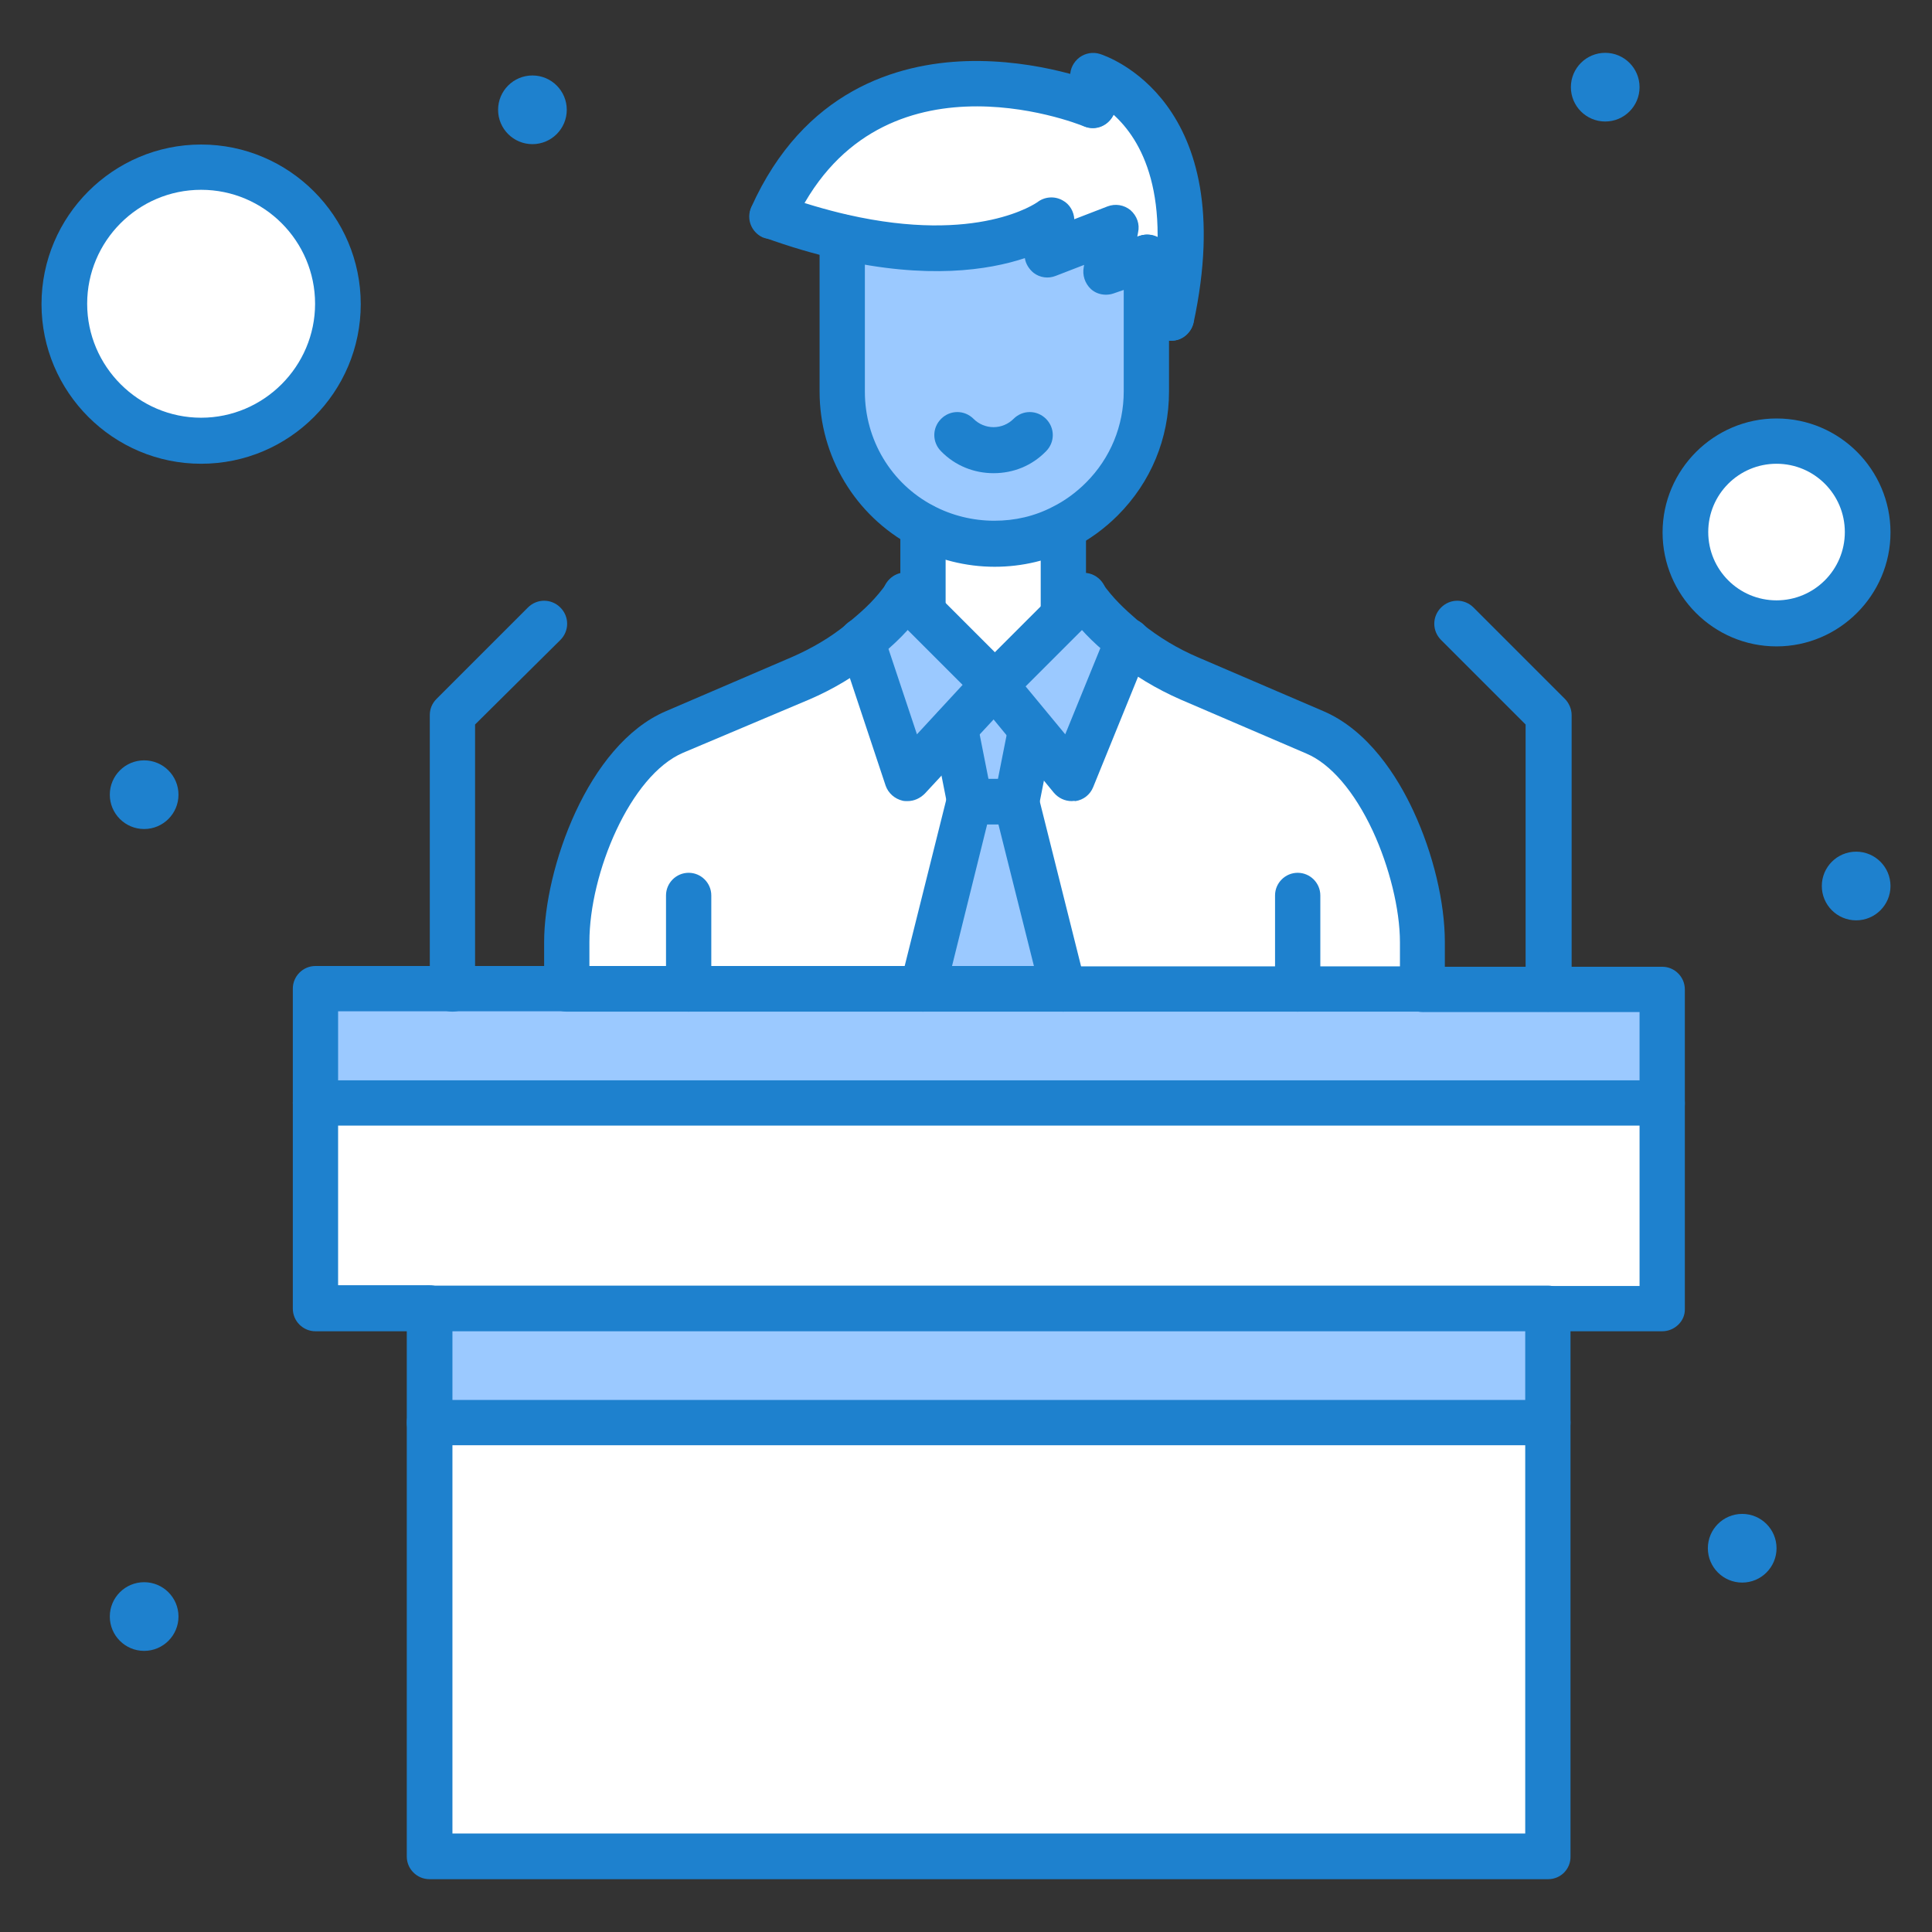
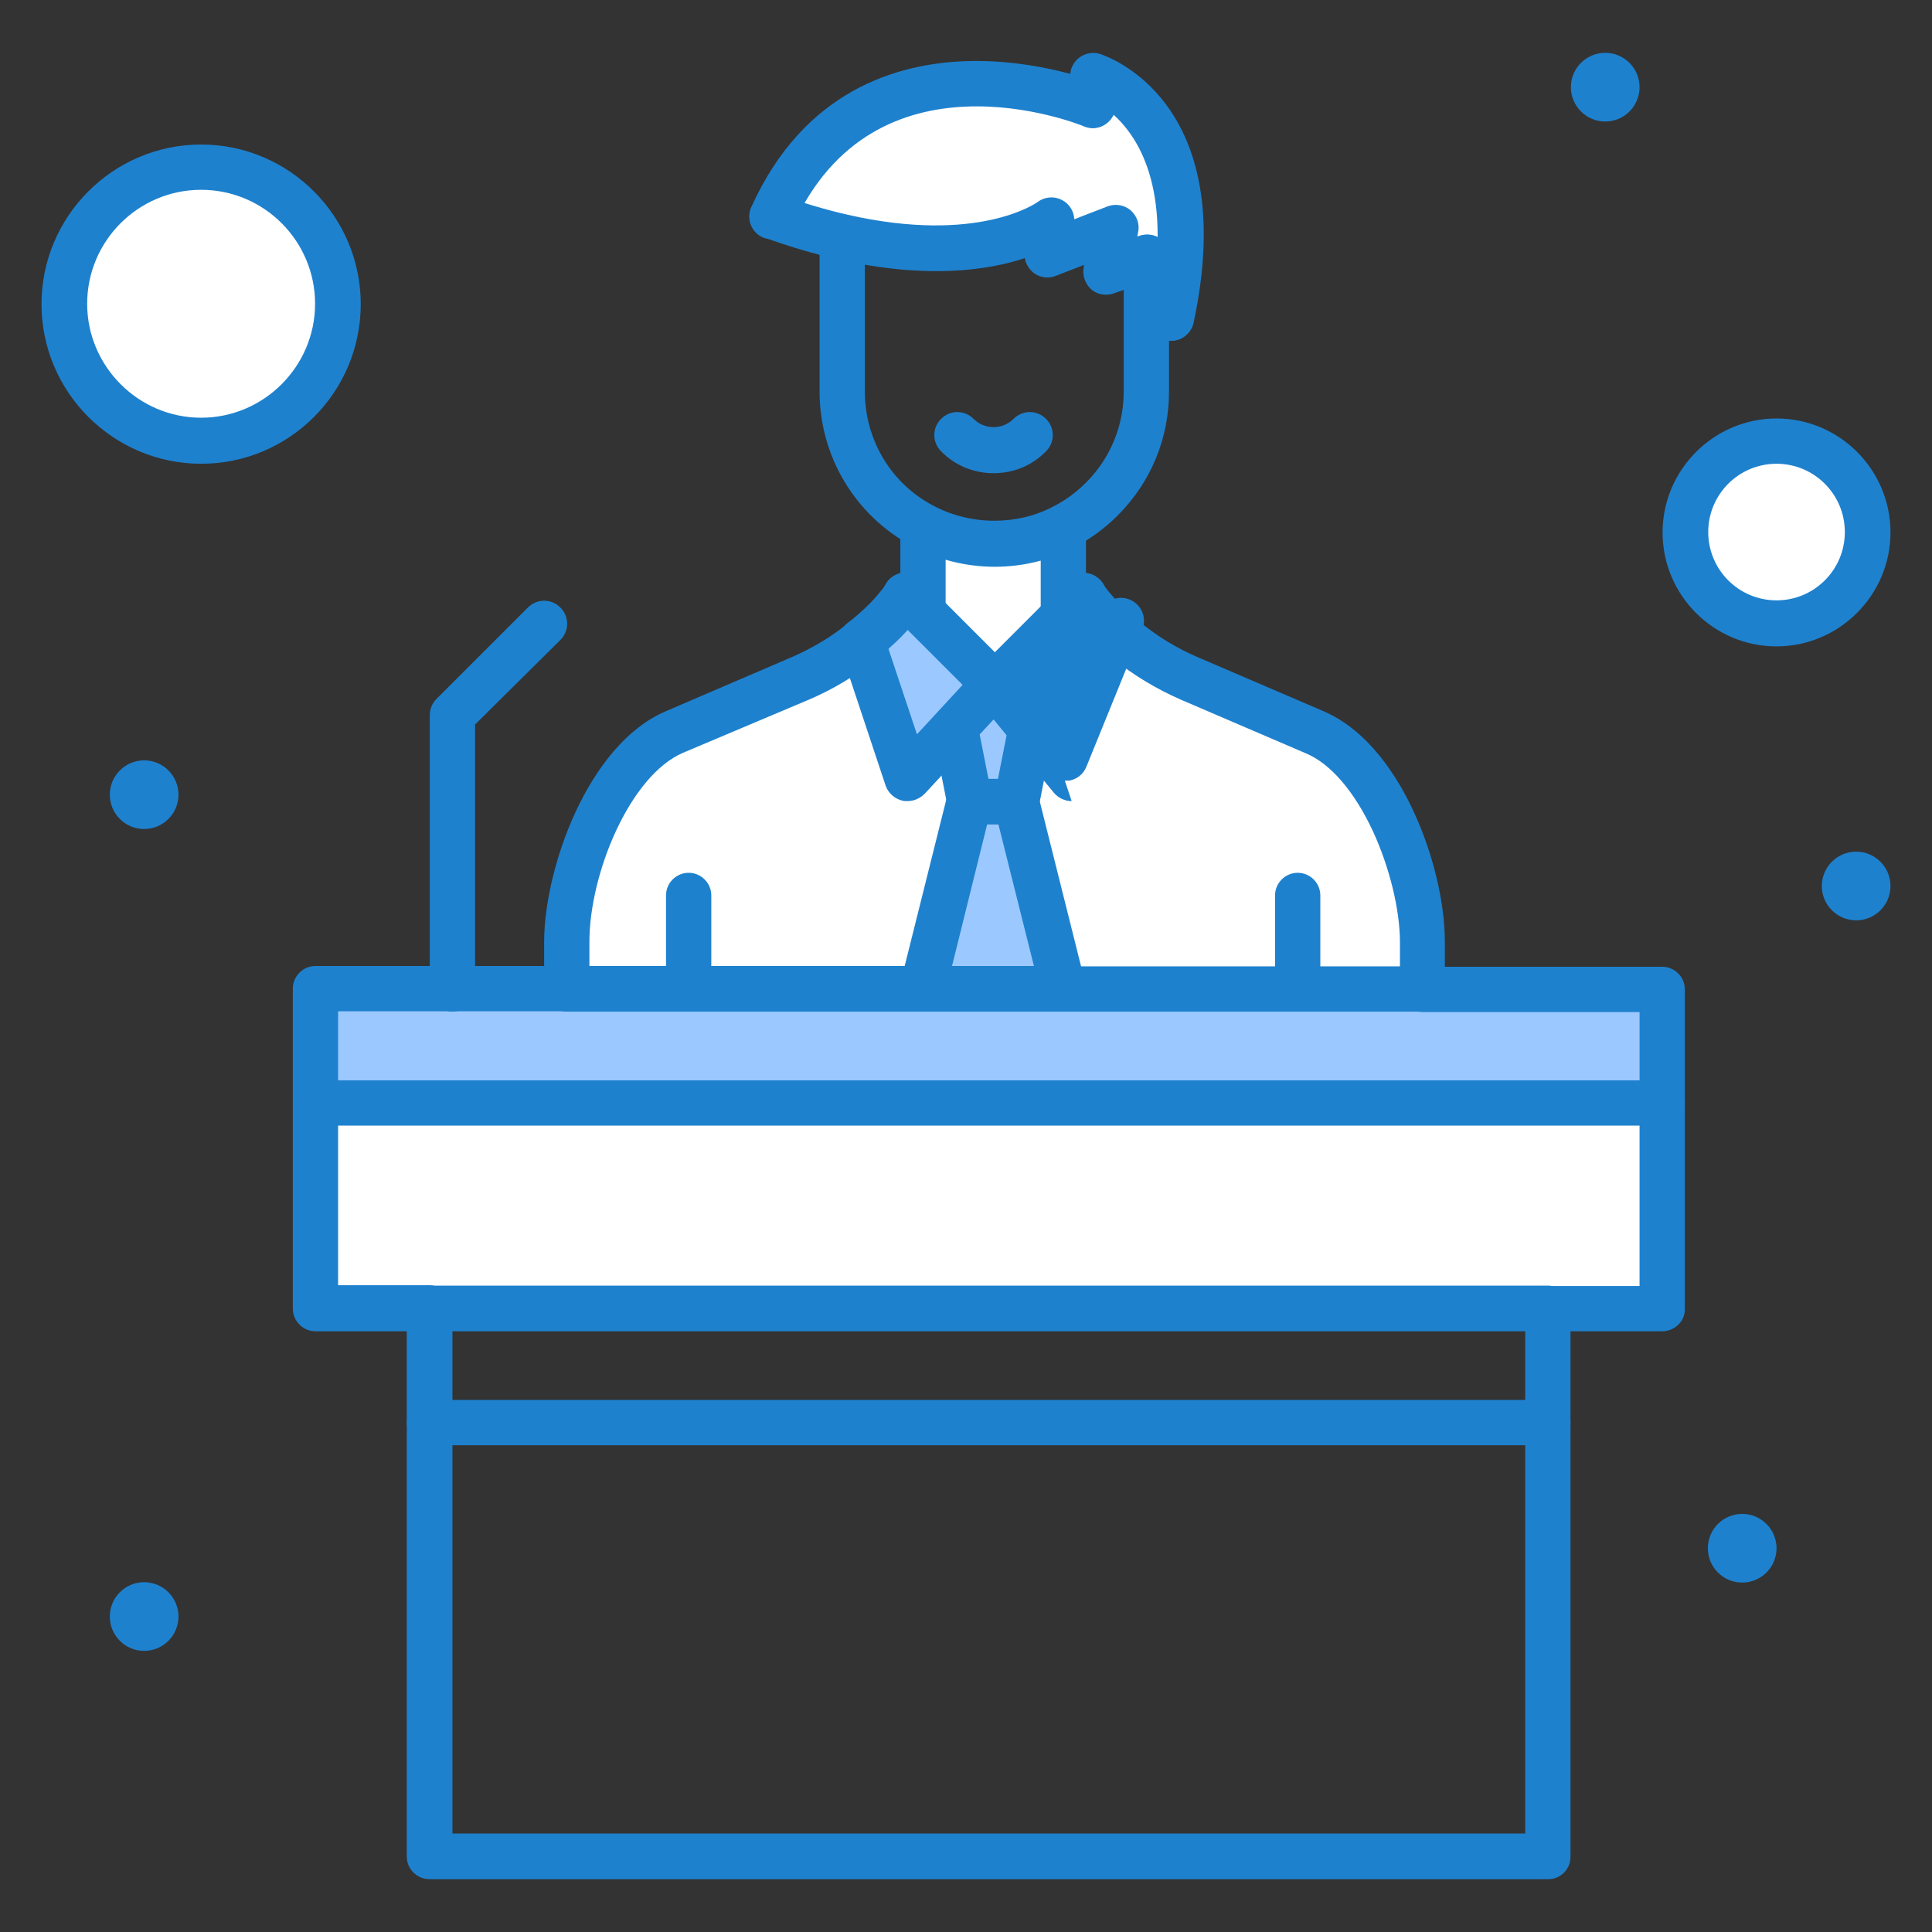
<svg xmlns="http://www.w3.org/2000/svg" id="Layer_1" height="512" viewBox="0 0 512 512" width="512">
  <rect x="0" y="0" width="512" height="512" fill="#333333" stroke="none" />
  <g>
    <path d="m470.8 116.9c13.4 0 24.2 10.8 24.2 24.2s-10.8 24.2-24.2 24.2-24.2-10.8-24.2-24.2 10.8-24.2 24.2-24.2z" fill="#fff" />
    <circle cx="53.3" cy="80.6" fill="#fff" r="36.3" />
-     <path d="m113.8 377h296.4v114.9h-296.4z" fill="#fff" />
-     <path d="m113.8 346.7h296.4v30.2h-296.4z" fill="#9bc9ff" />
    <path d="m440.5 292.3v54.4h-30.2-296.5-30.2v-54.4z" fill="#fff" />
    <path d="m440.5 262v30.3h-356.9v-30.3h36.3 30.2 32.4 62.1 37.2 62.1 33.1 33.3z" fill="#9bc9ff" />
    <path d="m287.2 157.8c3.3 4.6 6.3 7.5 10.6 11.2.3.3.7.5 1 .8l-14.8 36.4-10.7-13.1-9.7-11.8 18.2-18.2z" fill="#9bc9ff" />
    <path d="m263.6 181.4-10.5 11.3-12.5 13.5-12.1-36.4c4.7-3.8 8-7 11.6-12l4.5 4.5z" fill="#9bc9ff" />
    <path d="m263.6 181.4 9.7 11.8-3.9 19.2h-12.4l-3.9-19.7z" fill="#9bc9ff" />
    <path d="m269.4 212.4 12.4 49.6h-37.2l12.4-49.6z" fill="#9bc9ff" />
    <path d="m343.9 262h-62.1l-12.4-49.6 3.8-19.2 10.7 13.1 14.8-36.4c5 4 10.5 7.4 16.4 9.9l33.3 14.3c8.7 3.7 15.8 12.9 20.7 23.5 5 10.6 7.8 22.7 7.8 32.1v12.3z" fill="#fff" />
    <path d="m182.5 262h-32.4v-12.4c0-18.8 11.2-48.2 28.5-55.7l33.3-14.3c5.8-2.5 11.3-5.8 16.2-9.7.1-.1.2-.1.3-.2l12.1 36.4 12.5-13.5 3.9 19.7-12.3 49.7z" fill="#fff" />
    <path d="m281.8 163.2-18.2 18.2-19-19v-23c5.7 3 12.1 4.8 19 4.8 6.6 0 12.8-1.6 18.2-4.3z" fill="#fff" />
-     <path d="m293.1 72 10.9-3.7v35.5c0 11.1-4.5 21.2-11.8 28.5-3 3-6.5 5.5-10.3 7.5-5.5 2.8-11.7 4.3-18.2 4.3-6.9 0-13.3-1.7-19-4.8-12.7-6.8-21.3-20.2-21.3-35.6v-41c38.5 8.7 55.3-4.4 55.3-4.4l-1.1 9 18.1-7.1z" fill="#9bc9ff" />
    <path d="m303.9 68.3-10.8 3.7 2.6-11.6-18.1 7.1 1.1-9s-16.8 13.1-55.3 4.4c-5.7-1.3-11.9-3.1-18.6-5.5 24.4-54.3 85-29.5 85-29.5v-7.8s32.3 9.9 20.7 64.2z" fill="#fff" />
    <g fill="#1e81ce">
      <circle cx="491.9" cy="234.8" r="9.1" />
      <circle cx="461.7" cy="410.3" r="9.1" />
      <circle cx="425.4" cy="23.1" r="9.1" />
-       <circle cx="141.1" cy="29.1" r="9.1" />
      <circle cx="38.2" cy="210.6" r="9.1" />
      <circle cx="38.2" cy="428.4" r="9.1" />
      <path d="m440.5 352.8h-30.2c-3.3 0-6-2.7-6-6s2.7-6 6-6h24.2v-72.6h-57.5c-3.3 0-6-2.7-6-6s2.7-6 6-6h63.5c3.3 0 6 2.7 6 6v84.7c.1 3.2-2.7 5.9-6 5.9z" />
      <path d="m113.8 352.8h-30.2c-3.3 0-6-2.7-6-6v-84.8c0-3.3 2.7-6 6-6h66.5c3.3 0 6 2.7 6 6s-2.7 6-6 6h-60.5v72.6h24.2c3.3 0 6 2.7 6 6s-2.6 6.2-6 6.2z" />
      <path d="m410.3 498h-296.5c-3.3 0-6-2.7-6-6v-145.3c0-3.3 2.7-6 6-6h296.4c3.3 0 6 2.7 6 6v145.2c.1 3.4-2.6 6.1-5.9 6.1zm-290.4-12.1h284.3v-133.1h-284.3z" />
      <path d="m377 268.1h-95.2c-3.3 0-6-2.7-6-6s2.7-6 6-6h89.2v-6.4c0-8.7-2.8-20-7.2-29.5-4.9-10.5-11.2-17.8-17.6-20.5l-33.3-14.3c-6.4-2.8-12.4-6.4-17.9-10.8-.2-.1-.4-.3-.7-.6l-.3-.2c-4.6-3.8-7.9-7.1-11.7-12.3-2-2.7-1.4-6.5 1.3-8.4 2.7-2 6.5-1.4 8.4 1.3 3.1 4.3 5.8 6.8 9.6 10.1l.3.2c.2.1.3.3.5.4 4.7 3.8 9.7 6.8 15.1 9.1l33.3 14.3c11.8 5.1 19.5 17.2 23.8 26.5 5.2 11.2 8.3 24.1 8.3 34.7v12.3c.2 3.4-2.5 6.1-5.9 6.1z" />
      <path d="m244.6 268.1h-94.4c-3.3 0-6-2.7-6-6v-12.4c0-19.4 11.5-52.3 32.2-61.2l33.3-14.3c5.3-2.3 10.3-5.2 14.7-8.8 0 0 0 0 .1-.1l.2-.2c4.7-3.8 7.5-6.6 10.5-10.8 2-2.7 5.8-3.3 8.5-1.3s3.3 5.7 1.3 8.5c-4.2 5.7-8 9.3-12.6 13-.2.1-.3.3-.5.4-5.3 4.3-11.2 7.8-17.5 10.5l-33.4 14.1c-14 6-24.8 31.9-24.8 50.1v6.4h88.4c3.3 0 6 2.7 6 6s-2.7 6.1-6 6.1z" />
      <path d="m310.3 90.3c-.4 0-.8 0-1.3-.1-3.3-.7-5.3-3.9-4.6-7.2 6.7-31.5-2.1-46.1-9.3-52.6-1 2-3.1 3.5-5.5 3.5-3.3 0-6-2.7-6-6v-7.8c0-1.9.9-3.7 2.5-4.9 1.5-1.1 3.5-1.5 5.4-.9 1.5.5 37.5 12.2 24.8 71.3-.7 2.8-3.2 4.7-6 4.7z" />
      <path d="m310.3 90.3c-2.4 0-4.7-1.4-5.6-3.8l-6.4-16c-1.2-3.1.3-6.6 3.4-7.9 3.1-1.2 6.6.3 7.9 3.4l6.4 16c1.2 3.1-.3 6.6-3.4 7.9-.8.3-1.5.4-2.3.4z" />
      <path d="m293.1 78.1c-1.5 0-2.9-.5-4-1.5-1.6-1.5-2.3-3.7-1.9-5.8l.1-.6-7.5 2.9c-2 .8-4.2.5-5.9-.8-1.2-1-2.1-2.4-2.3-3.9-9.6 3.2-25.9 5.7-49.6.3-6.2-1.4-12.7-3.3-19.3-5.7-3.1-1.1-4.8-4.6-3.7-7.7s4.6-4.8 7.7-3.7c6.1 2.2 12.2 4 17.9 5.3 34.7 7.9 50.1-3.2 50.3-3.3 1.9-1.5 4.6-1.7 6.7-.5 1.9 1 3 3 3.1 5l8.8-3.4c2.1-.8 4.4-.4 6.1 1 1.7 1.5 2.5 3.7 2 5.9l-.2 1.1.7-.2c3.2-1.1 6.6.6 7.7 3.8s-.6 6.6-3.8 7.7l-11 3.8c-.6.2-1.3.3-1.9.3z" />
      <path d="m204.6 63.4c-.8 0-1.7-.2-2.5-.5-3-1.4-4.4-4.9-3-8 13.9-30.9 38.6-38.1 57-38.7 19.3-.6 35.2 5.8 35.8 6.1 3.1 1.3 4.6 4.8 3.3 7.9s-4.8 4.6-7.9 3.3c-2.4-1-55.5-21.8-77.2 26.4-.9 2.2-3.2 3.5-5.5 3.5z" />
      <path d="m263.3 125.4c-5.2 0-10.2-2-13.9-5.8-2.4-2.4-2.4-6.2 0-8.6s6.2-2.4 8.6 0c1.4 1.4 3.3 2.2 5.3 2.2s3.9-.8 5.3-2.2c2.4-2.4 6.2-2.4 8.6 0s2.4 6.2 0 8.6c-3.7 3.8-8.6 5.8-13.9 5.8z" />
      <path d="m281.8 169.2c-3.3 0-6-2.7-6-6v-23.4c0-3.3 2.7-6.1 6-6.1s6 2.7 6 6v23.4c.1 3.4-2.7 6.1-6 6.1z" />
      <path d="m244.6 168.4c-3.3 0-6-2.7-6-6v-23c0-3.3 2.7-6 6-6s6 2.7 6 6v23c0 3.3-2.7 6-6 6z" />
      <path d="m263.6 150.2c-7.6 0-15.2-1.9-21.9-5.5-15.1-8.1-24.5-23.8-24.5-40.9v-41c0-3.3 2.7-6 6-6s6 2.7 6 6v41c0 12.7 6.9 24.3 18.1 30.2 4.9 2.6 10.5 4 16.2 4 5.5 0 10.7-1.2 15.5-3.7 3.2-1.6 6.2-3.8 8.8-6.4 6.5-6.5 10-15.1 10-24.2v-35.4c0-3.3 2.7-6 6-6s6 2.7 6 6v35.5c0 12.4-4.8 24-13.6 32.8-3.5 3.5-7.5 6.4-11.8 8.6-6.3 3.3-13.5 5-20.8 5z" />
      <path d="m269.4 218.5c-.4 0-.8 0-1.2-.1-3.3-.7-5.4-3.8-4.7-7.1l3.8-19.2c.7-3.3 3.8-5.4 7.1-4.7s5.4 3.8 4.7 7.1l-3.8 19.2c-.5 2.8-3.1 4.8-5.9 4.8z" />
      <path d="m257 218.5c-2.8 0-5.4-2-5.9-4.9l-3.9-19.7c-.7-3.3 1.5-6.5 4.7-7.1 3.3-.7 6.5 1.5 7.1 4.7l3.9 19.7c.7 3.3-1.5 6.5-4.7 7.1-.4.1-.8.2-1.2.2z" />
      <path d="m281.8 268.1h-37.3c-1.9 0-3.6-.9-4.8-2.3-1.1-1.5-1.6-3.4-1.1-5.2l12.4-49.6c.7-2.7 3.1-4.6 5.9-4.6h12.4c2.8 0 5.2 1.9 5.9 4.6l12.3 49.1c.2.6.3 1.3.3 2 .1 3.3-2.6 6-6 6zm-29.5-12.1h21.7l-9.4-37.5h-3z" />
      <path d="m240.5 212.3c-.4 0-.9 0-1.3-.1-2.1-.5-3.8-2-4.5-4l-12.1-36.4c-1.1-3.2.7-6.6 3.8-7.7 3.2-1.1 6.6.7 7.7 3.8l8.9 26.7 12.1-13.1-19.4-19.4c-2.4-2.4-2.4-6.2 0-8.6s6.2-2.4 8.6 0l23.6 23.6c2.3 2.3 2.4 6 .2 8.4l-23 24.8c-1.3 1.3-2.9 2-4.6 2z" />
-       <path d="m284 212.3c-1.8 0-3.5-.8-4.7-2.2l-20.4-24.8c-2-2.4-1.8-5.9.4-8.1l23.6-23.6c2.4-2.4 6.2-2.4 8.6 0s2.4 6.2 0 8.6l-19.7 19.7 10.5 12.7 11-27c1.3-3.1 4.8-4.6 7.9-3.3s4.6 4.8 3.3 7.9l-14.8 36.4c-.8 2-2.6 3.4-4.7 3.7-.4-.1-.7 0-1 0z" />
+       <path d="m284 212.3c-1.8 0-3.5-.8-4.7-2.2l-20.4-24.8c-2-2.4-1.8-5.9.4-8.1l23.6-23.6c2.4-2.4 6.2-2.4 8.6 0s2.4 6.2 0 8.6c1.3-3.1 4.8-4.6 7.9-3.3s4.6 4.8 3.3 7.9l-14.8 36.4c-.8 2-2.6 3.4-4.7 3.7-.4-.1-.7 0-1 0z" />
      <path d="m182.5 268.1c-3.3 0-6-2.7-6-6v-24.8c0-3.3 2.7-6 6-6s6 2.7 6 6v24.7c.1 3.4-2.6 6.1-6 6.1z" />
      <path d="m343.9 268.1c-3.3 0-6-2.7-6-6v-24.8c0-3.3 2.7-6 6-6s6 2.7 6 6v24.7c0 3.4-2.7 6.1-6 6.1z" />
      <path d="m410.3 383h-296.5c-3.3 0-6-2.7-6-6s2.7-6 6-6h296.4c3.3 0 6 2.7 6 6s-2.6 6-5.9 6z" />
-       <path d="m410.3 268.1c-3.3 0-6-2.7-6-6v-70.1l-22.4-22.4c-2.4-2.4-2.4-6.2 0-8.6s6.2-2.4 8.6 0l24.2 24.2c1.1 1.1 1.8 2.7 1.8 4.3v72.5c-.2 3.4-2.9 6.1-6.2 6.1z" />
      <path d="m119.9 268.1c-3.3 0-6-2.7-6-6v-72.6c0-1.6.6-3.1 1.8-4.3l24.2-24.2c2.4-2.4 6.2-2.4 8.6 0s2.4 6.2 0 8.6l-22.6 22.4v70c0 3.4-2.7 6.1-6 6.1z" />
      <path d="m440.5 298.3h-356.9c-3.3 0-6-2.7-6-6s2.7-6 6-6h356.9c3.3 0 6 2.7 6 6 .1 3.3-2.7 6-6 6z" />
      <path d="m53.3 122.9c-23.3 0-42.3-19-42.3-42.3s19-42.3 42.3-42.3 42.3 19 42.3 42.3-18.9 42.3-42.3 42.3zm0-72.6c-16.7 0-30.2 13.6-30.2 30.2s13.6 30.2 30.2 30.2 30.2-13.6 30.2-30.2-13.5-30.2-30.2-30.2z" />
      <path d="m470.8 171.3c-16.7 0-30.2-13.6-30.2-30.2s13.6-30.2 30.2-30.2c16.7 0 30.2 13.6 30.2 30.2s-13.6 30.2-30.2 30.2zm0-48.4c-10 0-18.1 8.1-18.1 18.1s8.1 18.1 18.1 18.1 18.1-8.1 18.1-18.1-8.1-18.1-18.1-18.1z" />
    </g>
  </g>
</svg>